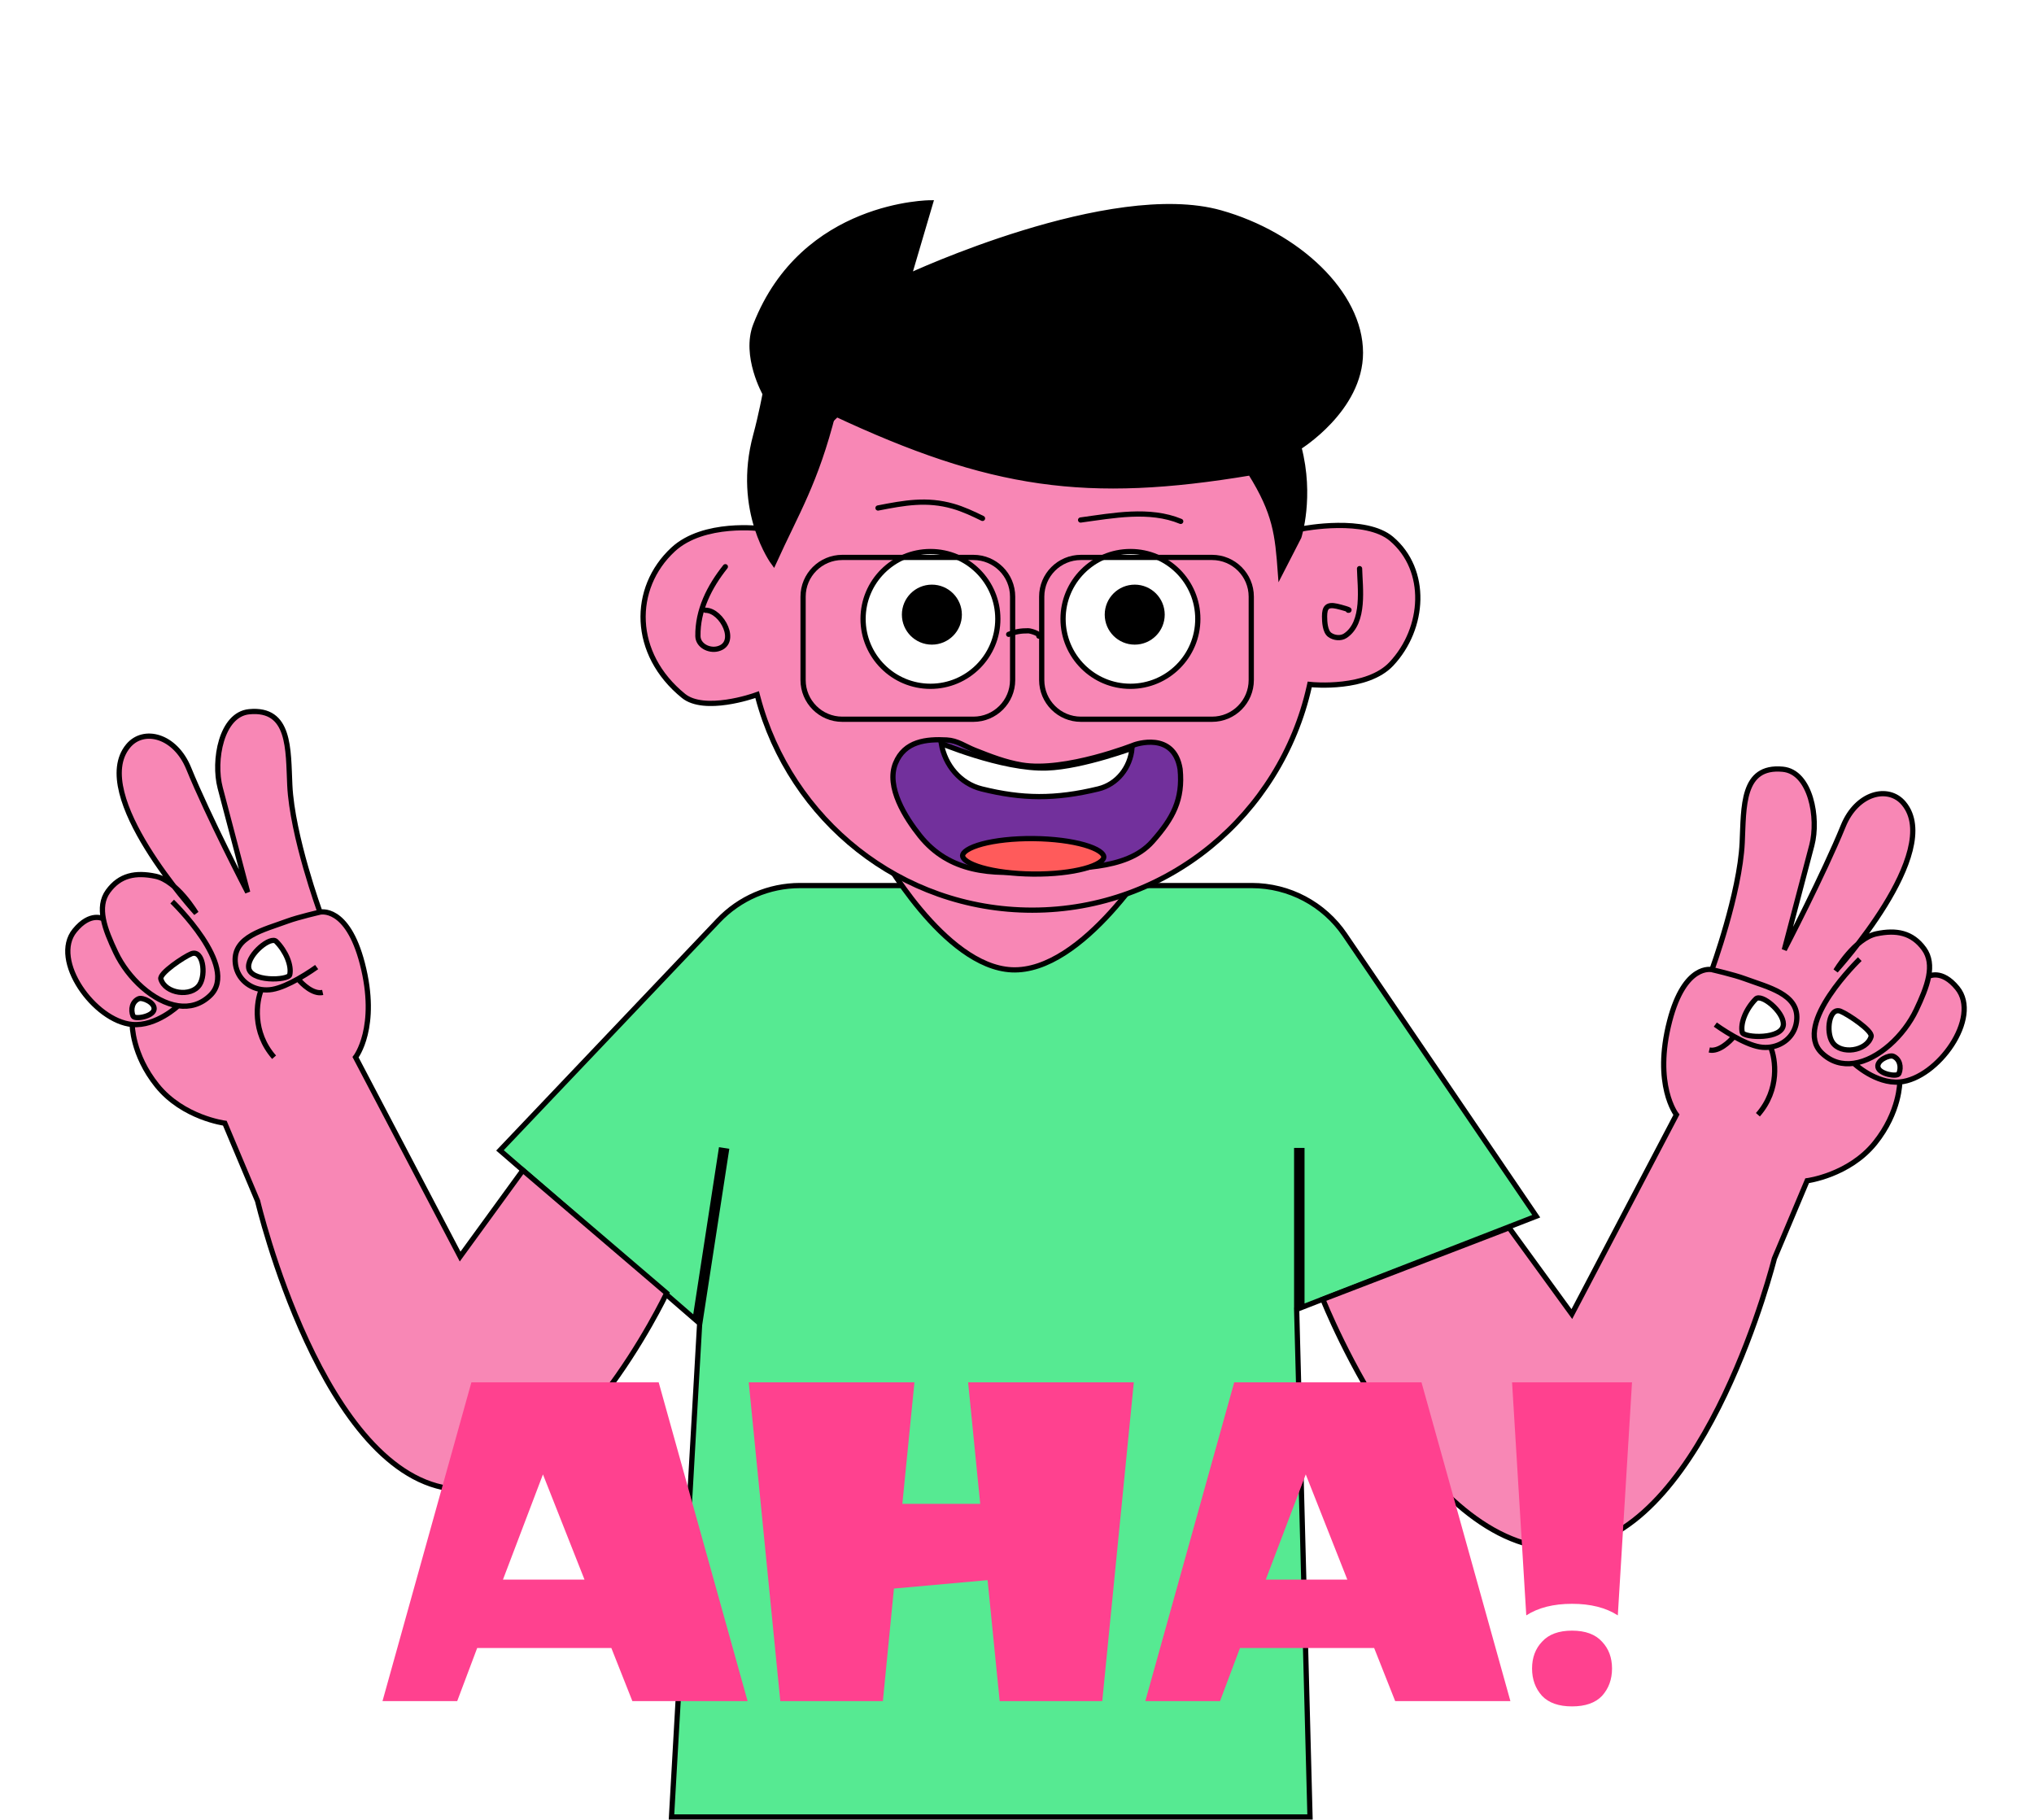
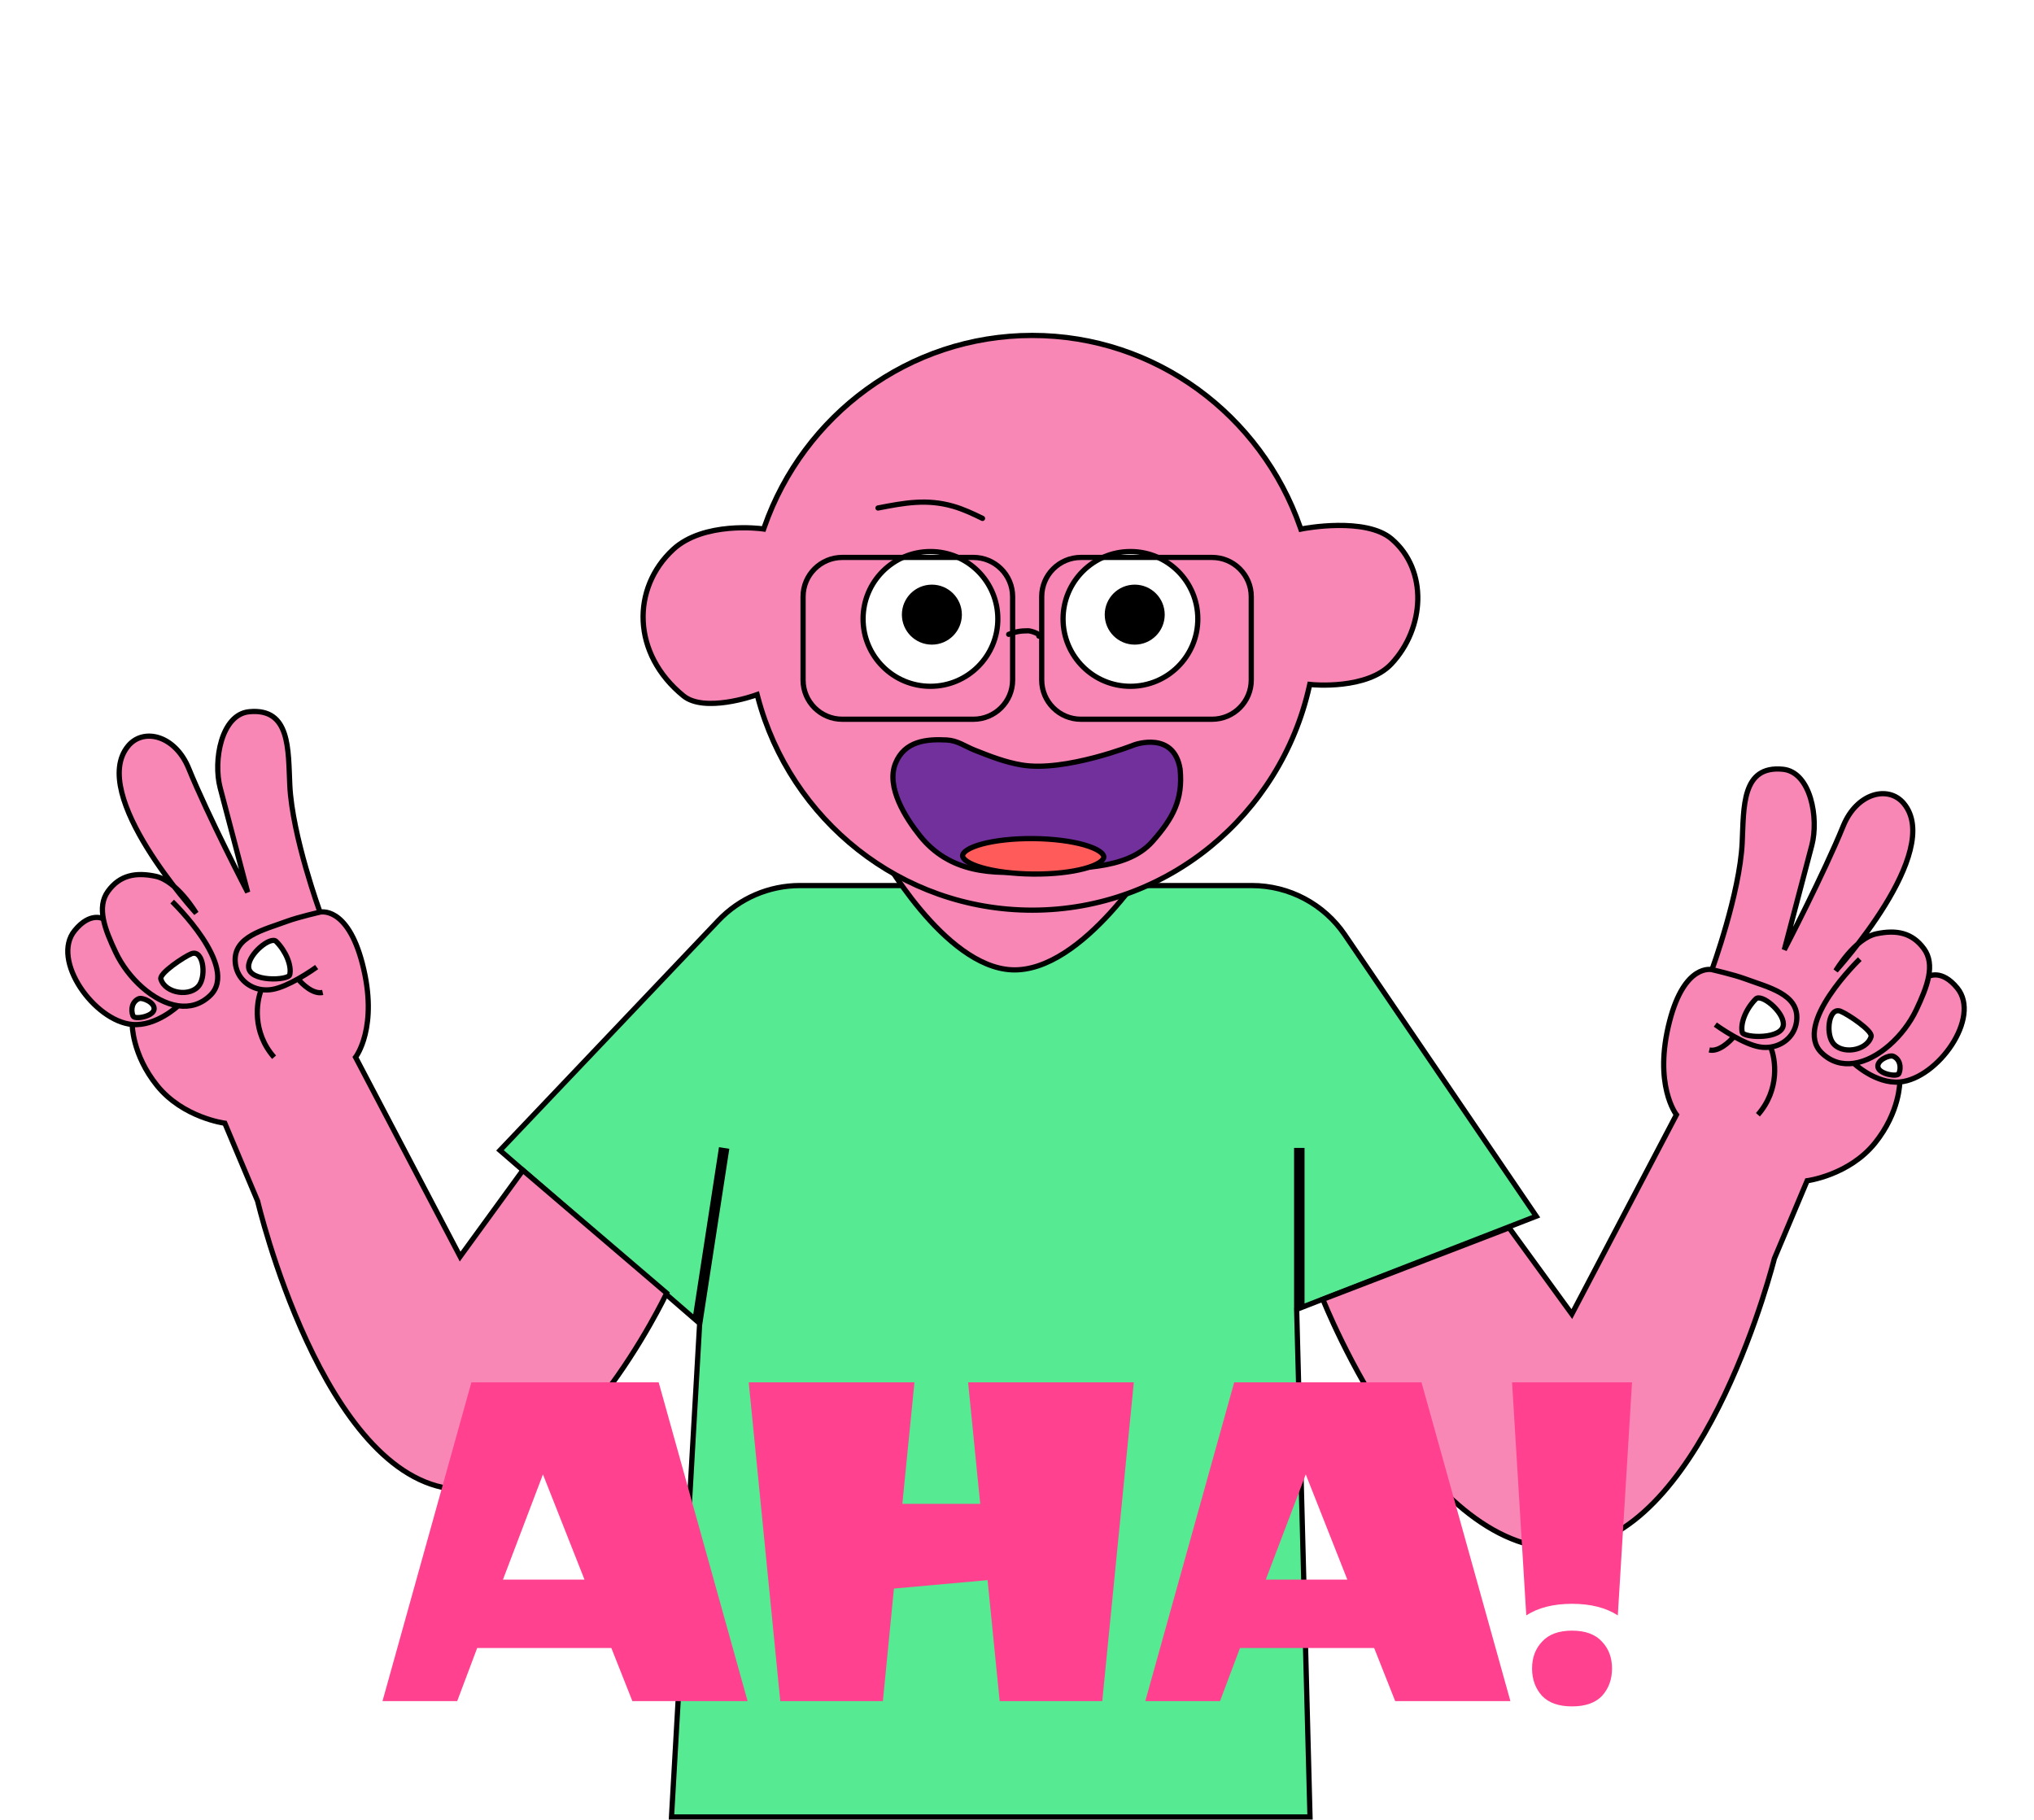
<svg xmlns="http://www.w3.org/2000/svg" width="389" height="348" viewBox="0 0 389 348" fill="none">
  <path d="M133.794 253.365L138.91 220.121L137.922 219.969L132.939 252.342L95.621 220.009L137.393 176.053C141.452 171.781 147.086 169.363 152.978 169.363H181.934H239.409C246.527 169.363 253.183 172.886 257.186 178.771L293.803 232.602L248.991 250.023V220.045H247.991V250.411L247.982 250.415L247.991 250.753L247.992 250.767L250.538 347.498H128.423L133.794 253.365Z" fill="#56EA92" stroke="black" />
  <path d="M55.424 150.166C55.883 159.903 61.204 174.447 61.204 174.447C61.204 174.447 66.412 173.148 69.296 184.266C72.469 196.496 68 202.196 68 202.196L88 240.317L100 223.817L127.5 247.317C127.5 247.317 108.879 286.671 87 284.817C61.718 282.675 49.266 229.7 49.266 229.7L43 214.817C43 214.817 35.007 213.786 30.037 207.613C25.247 201.664 25.285 195.932 25.285 195.932C18.046 195.291 9.675 183.61 14.288 177.964C17.297 174.282 19.765 175.736 19.765 175.736C19.397 173.787 19.549 171.976 20.657 170.456C22.927 167.343 25.959 166.797 29.732 167.584C30.989 167.846 32.204 168.605 33.285 169.533C27.681 162.278 19.114 149.17 24.511 142.666C27.458 139.113 33.52 140.639 36.094 146.967C39.824 156.135 47.369 170.652 47.369 170.652C47.369 170.652 44.341 159.182 42.106 150.667C40.743 145.473 42.313 136.626 47.659 136.117C55.548 135.365 55.102 143.332 55.424 150.166Z" fill="#F887B5" />
  <path d="M61.204 174.447C61.204 174.447 55.883 159.903 55.424 150.166C55.102 143.332 55.548 135.365 47.659 136.117C42.313 136.626 40.743 145.473 42.106 150.667C44.341 159.182 47.369 170.652 47.369 170.652C47.369 170.652 39.824 156.135 36.094 146.967C33.52 140.639 27.458 139.113 24.511 142.666C16.813 151.944 37.526 174.656 37.526 174.656C37.526 174.656 33.861 168.445 29.732 167.584C25.959 166.797 22.927 167.343 20.657 170.456C19.549 171.976 19.397 173.787 19.765 175.736M61.204 174.447C61.204 174.447 66.412 173.148 69.296 184.266C72.469 196.496 68 202.196 68 202.196L88 240.317L100 223.817L127.5 247.317C127.5 247.317 108.879 286.671 87 284.817C61.718 282.675 49.266 229.7 49.266 229.7L43 214.817C43 214.817 35.007 213.786 30.037 207.613C25.247 201.664 25.285 195.932 25.285 195.932M61.204 174.447C61.204 174.447 57.046 175.397 54.942 176.175C50.416 177.849 44.69 179.099 44.98 183.915C45.158 186.872 47.356 188.862 49.988 189.253M32.931 172.428C32.931 172.428 45.85 184.873 40.225 190.357C38.41 192.127 36.264 192.67 34.074 192.356M19.765 175.736C20.151 177.781 21.109 179.977 22.135 182.147C24.461 187.064 29.373 191.683 34.074 192.356M19.765 175.736C19.765 175.736 17.297 174.282 14.288 177.964C9.675 183.61 18.046 195.291 25.285 195.932M25.285 195.932C29.865 196.338 34.074 192.356 34.074 192.356M60.561 184.952C60.561 184.952 58.987 186.103 56.995 187.222M49.988 189.253C50.659 189.353 51.358 189.349 52.059 189.23C53.583 188.972 55.419 188.107 56.995 187.222M49.988 189.253C49.033 191.554 48.182 197.363 52.417 202.196M56.995 187.222C57.819 188.253 59.916 190.213 61.718 189.808" stroke="black" />
  <path d="M36.584 182.414C35.178 182.986 30.441 186.142 30.763 187.241C31.585 190.046 36.578 190.777 38.169 188.325C39.47 186.32 38.798 181.513 36.584 182.414Z" fill="white" stroke="black" />
  <path d="M26.556 191.001C25.291 191.516 24.933 193.054 25.448 194.32C25.734 195.023 29.184 194.439 29.458 193.099C29.732 191.76 27.26 190.715 26.556 191.001Z" fill="white" stroke="black" />
  <path d="M52.817 180.05C51.769 178.997 47.549 182.406 47.543 184.852C47.536 187.872 55.166 187.519 55.413 186.43C55.811 184.675 54.698 181.941 52.817 180.05Z" fill="white" stroke="black" />
  <path d="M333.191 161.166C332.732 170.903 327.41 185.447 327.41 185.447C327.41 185.447 322.202 184.148 319.318 195.266C316.145 207.496 320.614 213.196 320.614 213.196L300.614 251.317L288.614 234.817L253 248.499C253 248.499 273.5 300.499 301.614 295.817C326.643 291.649 339.348 240.7 339.348 240.7L345.614 225.817C345.614 225.817 353.607 224.786 358.577 218.613C363.367 212.664 363.329 206.932 363.329 206.932C370.568 206.291 378.939 194.61 374.327 188.964C371.318 185.282 368.849 186.736 368.849 186.736C369.217 184.787 369.065 182.976 367.957 181.456C365.687 178.343 362.655 177.797 358.883 178.584C357.625 178.846 356.41 179.605 355.329 180.533C360.933 173.278 369.5 160.17 364.103 153.666C361.156 150.113 355.094 151.639 352.52 157.967C348.79 167.135 341.246 181.652 341.246 181.652C341.246 181.652 344.273 170.182 346.508 161.667C347.871 156.473 346.301 147.626 340.955 147.117C333.066 146.365 333.513 154.332 333.191 161.166Z" fill="#F887B5" />
  <path d="M327.41 185.447C327.41 185.447 332.732 170.903 333.191 161.166C333.513 154.332 333.066 146.365 340.955 147.117C346.301 147.626 347.871 156.473 346.508 161.667C344.273 170.182 341.246 181.652 341.246 181.652C341.246 181.652 348.79 167.135 352.52 157.967C355.094 151.639 361.156 150.113 364.103 153.666C371.801 162.944 351.089 185.656 351.089 185.656C351.089 185.656 354.753 179.445 358.883 178.584C362.655 177.797 365.687 178.343 367.957 181.456C369.065 182.976 369.217 184.787 368.849 186.736M327.41 185.447C327.41 185.447 322.202 184.148 319.318 195.266C316.145 207.496 320.614 213.196 320.614 213.196L300.614 251.317L288.614 234.817L253 248.499C253 248.499 273.5 300.499 301.614 295.817C326.643 291.649 339.348 240.7 339.348 240.7L345.614 225.817C345.614 225.817 353.607 224.786 358.577 218.613C363.367 212.664 363.329 206.932 363.329 206.932M327.41 185.447C327.41 185.447 331.569 186.397 333.672 187.175C338.198 188.849 343.924 190.099 343.634 194.915C343.457 197.872 341.258 199.862 338.627 200.253M355.683 183.428C355.683 183.428 342.764 195.873 348.389 201.357C350.205 203.127 352.35 203.67 354.541 203.356M368.849 186.736C368.463 188.781 367.505 190.977 366.479 193.147C364.153 198.064 359.241 202.683 354.541 203.356M368.849 186.736C368.849 186.736 371.318 185.282 374.327 188.964C378.939 194.61 370.568 206.291 363.329 206.932M363.329 206.932C358.749 207.338 354.541 203.356 354.541 203.356M328.053 195.952C328.053 195.952 329.628 197.103 331.619 198.222M338.627 200.253C337.956 200.353 337.256 200.349 336.555 200.23C335.031 199.972 333.195 199.107 331.619 198.222M338.627 200.253C339.581 202.554 340.432 208.363 336.197 213.196M331.619 198.222C330.796 199.253 328.699 201.213 326.897 200.808" stroke="black" />
  <path d="M352.03 193.414C353.436 193.986 358.173 197.142 357.851 198.241C357.03 201.046 352.036 201.777 350.445 199.325C349.144 197.32 349.816 192.513 352.03 193.414Z" fill="white" stroke="black" />
  <path d="M362.058 202.001C363.323 202.516 363.681 204.054 363.166 205.32C362.88 206.023 359.43 205.439 359.156 204.099C358.882 202.76 361.355 201.715 362.058 202.001Z" fill="white" stroke="black" />
  <path d="M335.797 191.05C336.845 189.997 341.066 193.406 341.071 195.852C341.079 198.872 333.448 198.519 333.201 197.43C332.804 195.675 333.916 192.941 335.797 191.05Z" fill="white" stroke="black" />
  <path d="M168.783 163.658H220.65C220.602 163.733 220.552 163.812 220.498 163.897C220.091 164.533 219.494 165.442 218.734 166.531C217.211 168.711 215.037 171.607 212.426 174.481C209.814 177.357 206.777 180.196 203.533 182.271C200.285 184.349 196.868 185.638 193.481 185.478C190.273 185.327 187.1 183.879 184.123 181.741C181.149 179.605 178.404 176.806 176.063 174.011C173.722 171.218 171.795 168.443 170.452 166.364C169.781 165.325 169.257 164.462 168.901 163.859C168.859 163.788 168.82 163.721 168.783 163.658Z" fill="#F887B5" stroke="black" />
  <path d="M248.645 100.789L248.788 101.199L249.214 101.115L249.214 101.115L249.214 101.115L249.215 101.115L249.221 101.114L249.245 101.109C249.267 101.105 249.3 101.099 249.344 101.091C249.431 101.075 249.561 101.052 249.729 101.024C250.065 100.969 250.552 100.895 251.154 100.819C252.357 100.667 254.015 100.51 255.831 100.491C257.648 100.471 259.612 100.588 261.434 100.978C263.259 101.369 264.907 102.026 266.126 103.06C273.146 109.012 272.518 120.134 266.085 126.984C263.782 129.437 260.042 130.447 256.785 130.824C255.169 131.011 253.701 131.039 252.637 131.02C252.105 131.011 251.675 130.99 251.38 130.971C251.232 130.962 251.117 130.953 251.041 130.947C251.024 130.946 251.009 130.944 250.996 130.943C250.979 130.942 250.965 130.941 250.955 130.94L250.934 130.938L250.929 130.937L250.928 130.937L250.487 130.893L250.39 131.325C244.9 155.803 223.263 174.069 197.416 174.069C172.291 174.069 151.143 156.809 144.939 133.361L144.8 132.836L144.288 133.017L144.288 133.017L144.287 133.018L144.282 133.019L144.263 133.026C144.246 133.032 144.219 133.041 144.184 133.053C144.114 133.077 144.01 133.111 143.875 133.155C143.606 133.241 143.214 133.361 142.73 133.494C141.762 133.761 140.429 134.081 138.968 134.293C137.504 134.507 135.927 134.61 134.467 134.454C133.002 134.297 131.695 133.883 130.727 133.1C120.798 125.064 120.752 112.486 128.722 105.099C131.646 102.39 135.844 101.378 139.377 101.06C141.135 100.902 142.706 100.917 143.838 100.972C144.404 100.999 144.859 101.037 145.171 101.067C145.327 101.082 145.447 101.096 145.528 101.105C145.568 101.11 145.599 101.114 145.619 101.116L145.641 101.119L145.646 101.12L145.647 101.12L145.647 101.12L146.051 101.175L146.186 100.789C153.645 79.441 173.769 64.152 197.416 64.152C221.063 64.152 241.186 79.441 248.645 100.789Z" fill="#F887B5" stroke="black" />
  <path d="M195.395 146.304C203.707 147.71 216.971 142.438 216.971 142.438C216.971 142.438 224.503 139.715 225.693 147.095C226.272 152.936 224.327 156.51 220.406 160.935C215.278 166.721 205.193 165.837 198.059 166.544C189.66 167.376 181.549 166.879 175.931 159.843C173.203 156.427 169.418 150.524 171.264 145.978C172.995 141.715 177.191 141.312 181.06 141.521C183.154 141.634 184.532 142.731 186.443 143.486L186.494 143.506C189.469 144.682 192.216 145.767 195.395 146.304Z" fill="#72309C" stroke="black" stroke-linecap="round" stroke-linejoin="round" />
-   <path d="M210.06 150.877C201.782 152.887 195.486 152.801 187.749 150.881C183.655 149.865 180.733 146.361 180.015 142.193C180.349 142.327 180.78 142.496 181.29 142.69C182.589 143.183 184.409 143.837 186.496 144.481C190.654 145.766 195.928 147.032 200.247 146.877C203.707 146.753 207.958 145.735 211.318 144.761C213.003 144.272 214.475 143.791 215.526 143.432C215.909 143.301 216.236 143.186 216.498 143.093C216.166 146.798 213.671 149.999 210.06 150.877Z" fill="white" stroke="black" />
  <path d="M211.106 163.897C211.103 164.174 210.892 164.553 210.22 164.985C209.569 165.405 208.595 165.798 207.349 166.132C204.862 166.798 201.404 167.198 197.568 167.163C193.732 167.127 190.281 166.663 187.807 165.951C186.567 165.594 185.601 165.183 184.957 164.752C184.293 164.307 184.089 163.924 184.092 163.647C184.095 163.371 184.305 162.991 184.977 162.559C185.629 162.14 186.603 161.746 187.849 161.412C190.336 160.746 193.794 160.346 197.63 160.381C201.466 160.417 204.917 160.881 207.39 161.593C208.631 161.95 209.597 162.361 210.241 162.792C210.905 163.237 211.108 163.62 211.106 163.897Z" fill="#FF5B5B" stroke="black" />
-   <path d="M260.015 108.748C260.101 112.339 261.105 119.04 257.291 121.583C256.423 122.161 255.129 122.013 254.306 121.412C253.41 120.757 253.321 118.899 253.321 117.894C253.321 116.157 253.831 115.535 255.673 115.944C256.422 116.111 258.611 116.708 257.844 116.708" stroke="black" stroke-linecap="round" stroke-linejoin="round" />
-   <path d="M138.721 108.387C135.679 112.198 133.401 116.692 133.474 121.654C133.501 123.459 135.59 124.518 137.274 124.086C141.31 123.051 138.099 116.709 134.922 116.709" stroke="black" stroke-linecap="round" stroke-linejoin="round" />
-   <path d="M159.363 78.95C155.94 92.417 152.397 97.819 147.953 107.636C147.953 107.636 140.606 97.74 144.53 83.289C145.582 79.418 146.34 75.302 146.34 75.302C146.34 75.302 142.236 68.061 144.53 62.181C153.658 38.791 177.948 38.791 177.948 38.791L173.819 52.808C173.819 52.808 212.417 34.794 233.407 40.703C248.066 44.831 260.179 56.046 260.18 67.47C260.182 78.304 248.404 85.533 248.404 85.533C250.884 94.996 248.404 102.686 248.404 102.686L244.881 109.548C244.343 102.242 243.965 98.14 239.144 90.425C207.885 95.64 189.556 93.121 159.363 78.95Z" fill="black" stroke="black" />
  <path d="M167.92 97.154C173.016 96.163 177.254 95.383 182.27 96.816C184.194 97.365 186.113 98.261 187.904 99.144" stroke="black" stroke-linecap="round" stroke-linejoin="round" />
-   <path d="M206.666 99.453C212.838 98.615 219.825 97.229 225.811 99.712" stroke="black" stroke-linecap="round" stroke-linejoin="round" />
  <circle cx="177.948" cy="118.369" r="12.886" fill="white" stroke="black" />
  <circle cx="216.195" cy="118.369" r="12.886" fill="white" stroke="black" />
  <circle cx="178.221" cy="117.55" r="5.237" fill="black" stroke="black" />
  <circle cx="217.014" cy="117.55" r="5.237" fill="black" stroke="black" />
  <g filter="url(#filter0_d)">
    <path d="M115.454 318.027L111.43 307.865H85.773L81.95 318.027H67.662L84.666 257.055H120.485L137.489 318.027H115.454ZM106.298 294.785L98.35 274.663L90.703 294.785H106.298ZM185.699 318.027L183.384 294.886L165.475 296.496L163.362 318.027H143.742L137.705 257.055H169.399L167.085 280.297H181.976L179.662 257.055H211.355L205.318 318.027H185.699ZM261.341 318.027L257.317 307.865H231.66L227.837 318.027H213.55L230.553 257.055H266.372L283.376 318.027H261.341ZM252.186 294.785L244.237 274.663L236.59 294.785H252.186ZM303.917 301.627C301.636 300.152 298.718 299.414 295.163 299.414C291.608 299.414 288.691 300.152 286.41 301.627L283.693 257.055H306.633L303.917 301.627ZM289.428 306.658C290.703 305.249 292.615 304.545 295.163 304.545C297.712 304.545 299.624 305.249 300.898 306.658C302.173 307.999 302.81 309.71 302.81 311.789C302.81 313.869 302.173 315.613 300.898 317.021C299.624 318.363 297.712 319.033 295.163 319.033C292.615 319.033 290.703 318.363 289.428 317.021C288.154 315.613 287.517 313.869 287.517 311.789C287.517 309.71 288.154 307.999 289.428 306.658Z" fill="#FF418F" />
  </g>
  <path d="M161.088 106.609H186.163C190.305 106.609 193.663 109.967 193.663 114.109V130.057C193.663 134.199 190.305 137.557 186.163 137.557H161.088C156.946 137.557 153.588 134.199 153.588 130.057V114.109C153.588 109.967 156.946 106.609 161.088 106.609Z" stroke="black" />
  <path d="M231.803 106.609H206.727C202.585 106.609 199.227 109.967 199.227 114.109V130.057C199.227 134.199 202.585 137.557 206.727 137.557H231.803C235.945 137.557 239.303 134.199 239.303 130.057V114.109C239.303 109.967 235.945 106.609 231.803 106.609Z" stroke="black" />
  <path d="M192.912 121.319C194.282 120.784 195.233 120.641 196.643 120.641C197.172 120.641 199.067 121.269 198.679 121.658" stroke="black" stroke-linecap="round" stroke-linejoin="round" />
  <defs>
    <filter id="filter0_d" x="67.662" y="257.055" width="244.459" height="69.296" filterUnits="userSpaceOnUse" color-interpolation-filters="sRGB">
      <feFlood flood-opacity="0" result="BackgroundImageFix" />
      <feColorMatrix in="SourceAlpha" type="matrix" values="0 0 0 0 0 0 0 0 0 0 0 0 0 0 0 0 0 0 127 0" />
      <feOffset dx="5.488" dy="7.317" />
      <feColorMatrix type="matrix" values="0 0 0 0 0.094 0 0 0 0 0.004 0 0 0 0 0.243 0 0 0 1 0" />
      <feBlend mode="normal" in2="BackgroundImageFix" result="effect1_dropShadow" />
      <feBlend mode="normal" in="SourceGraphic" in2="effect1_dropShadow" result="shape" />
    </filter>
  </defs>
</svg>